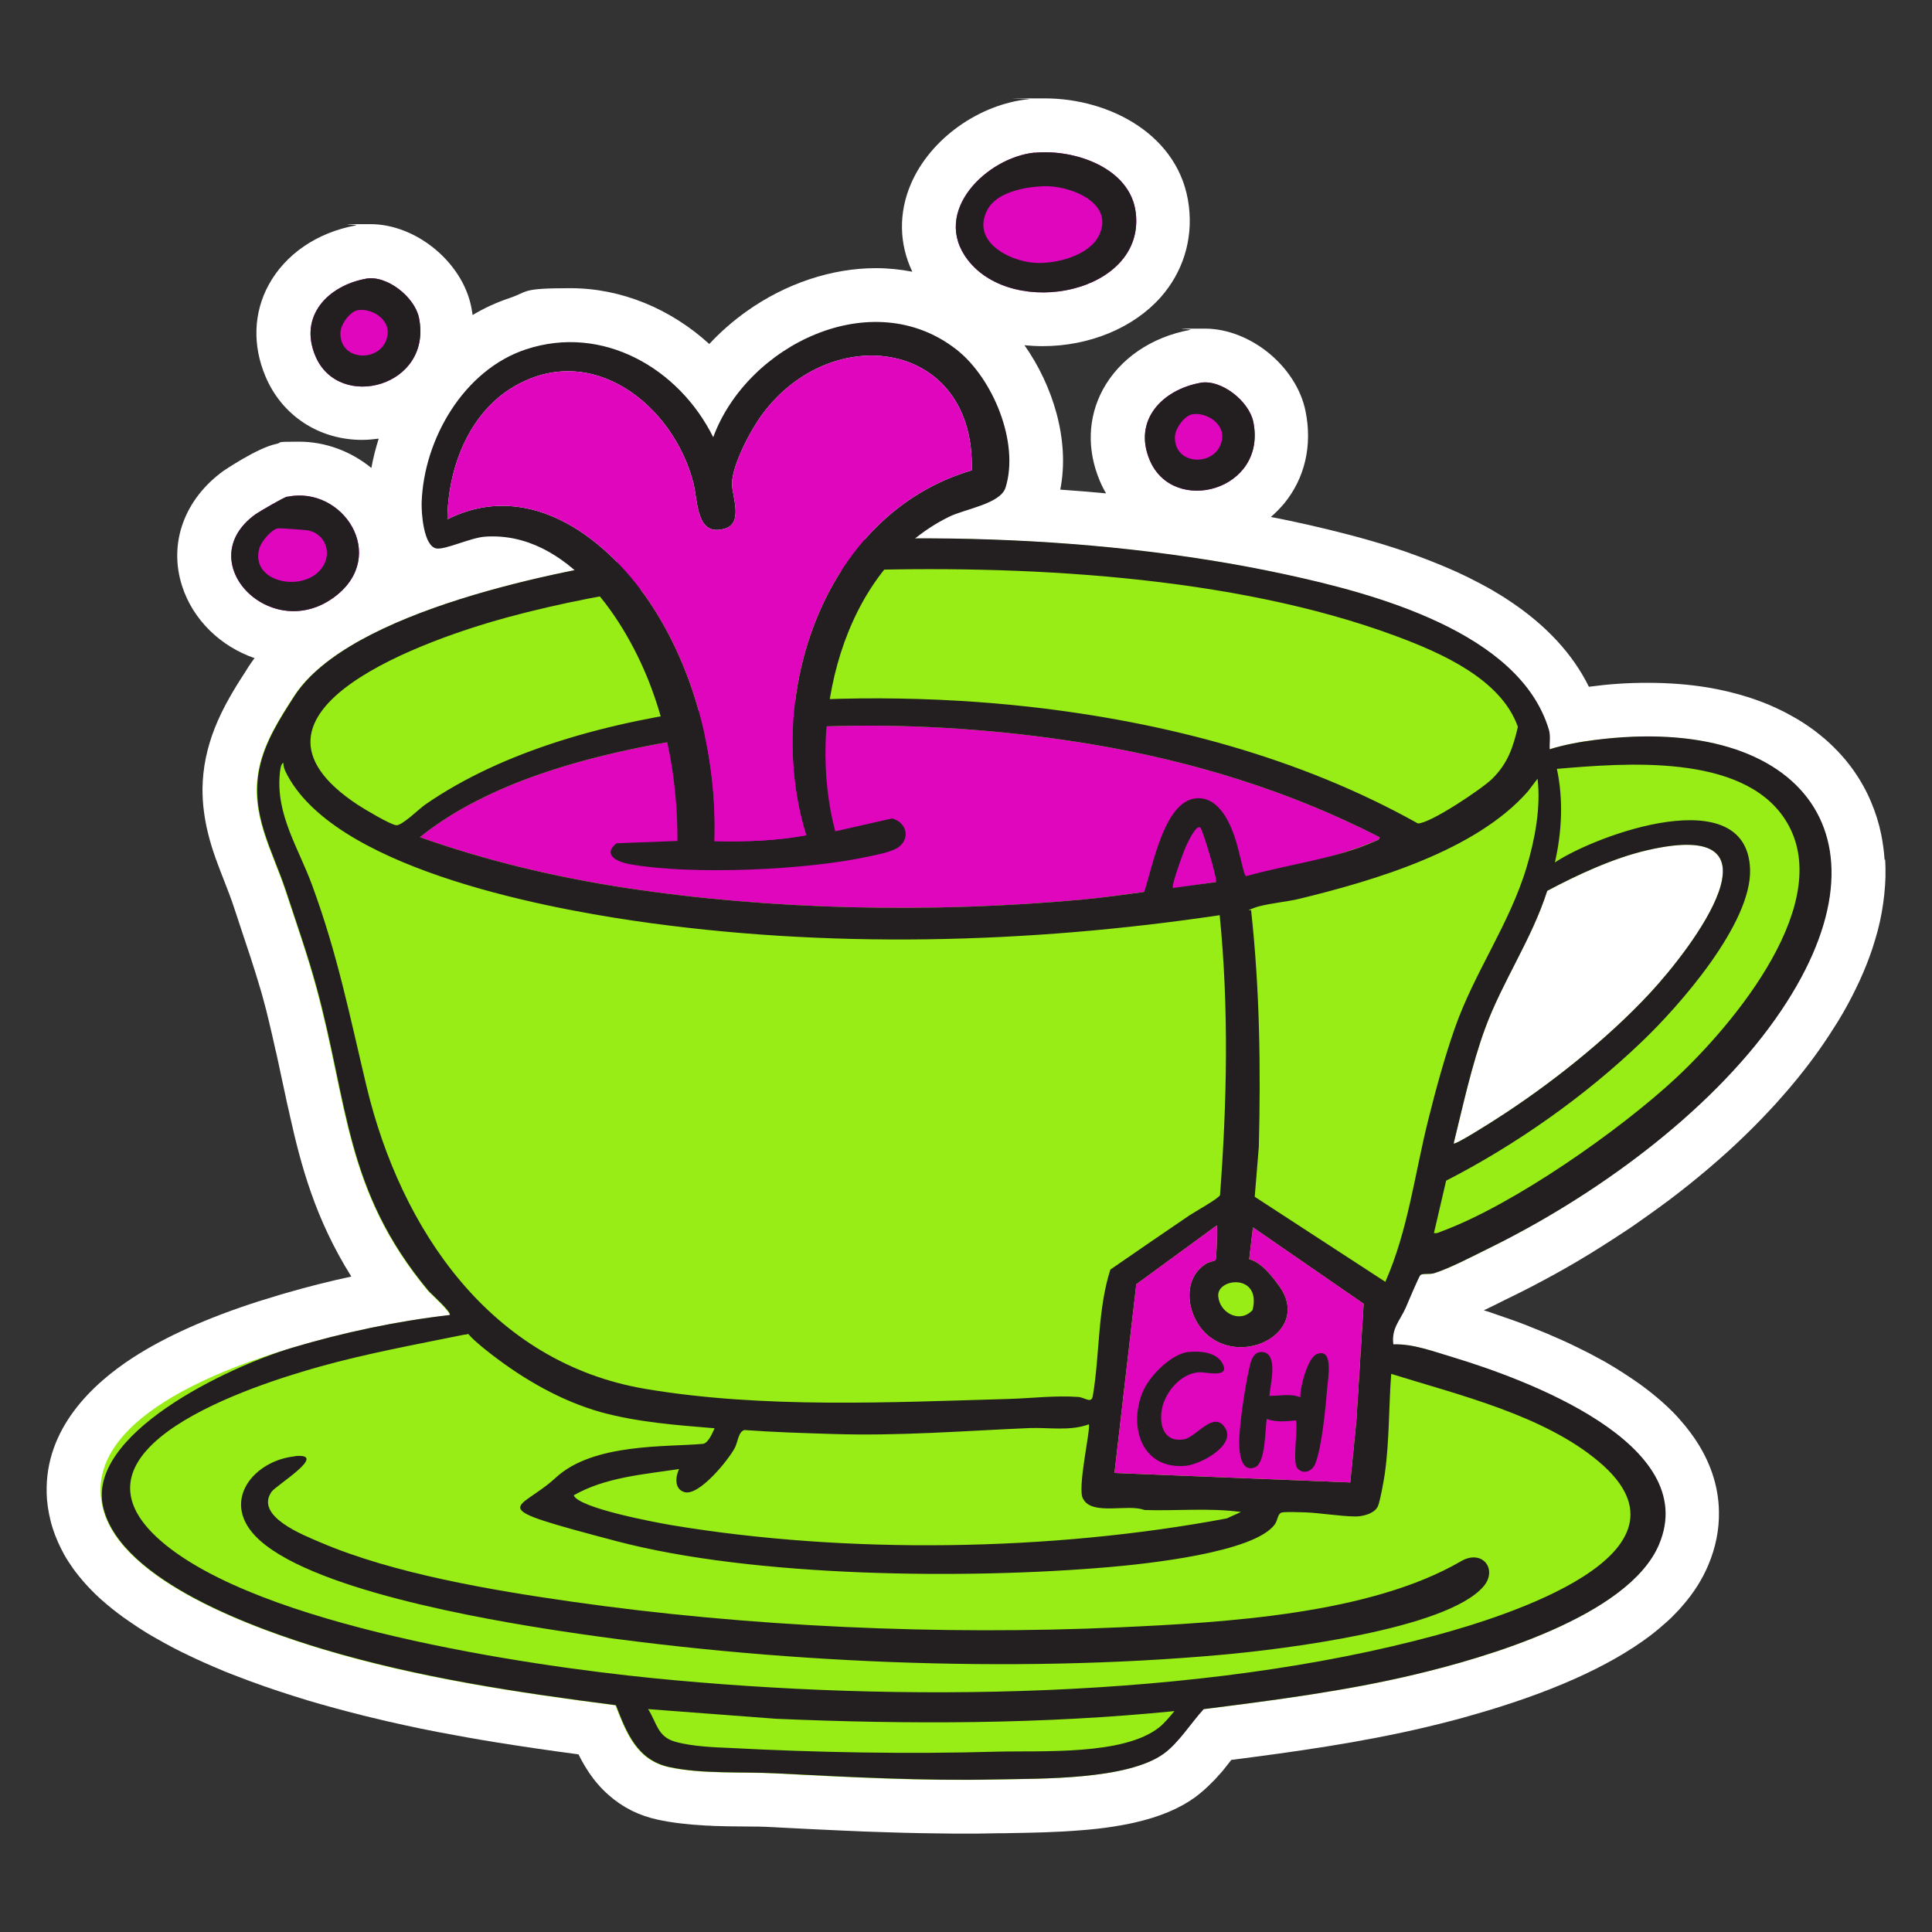
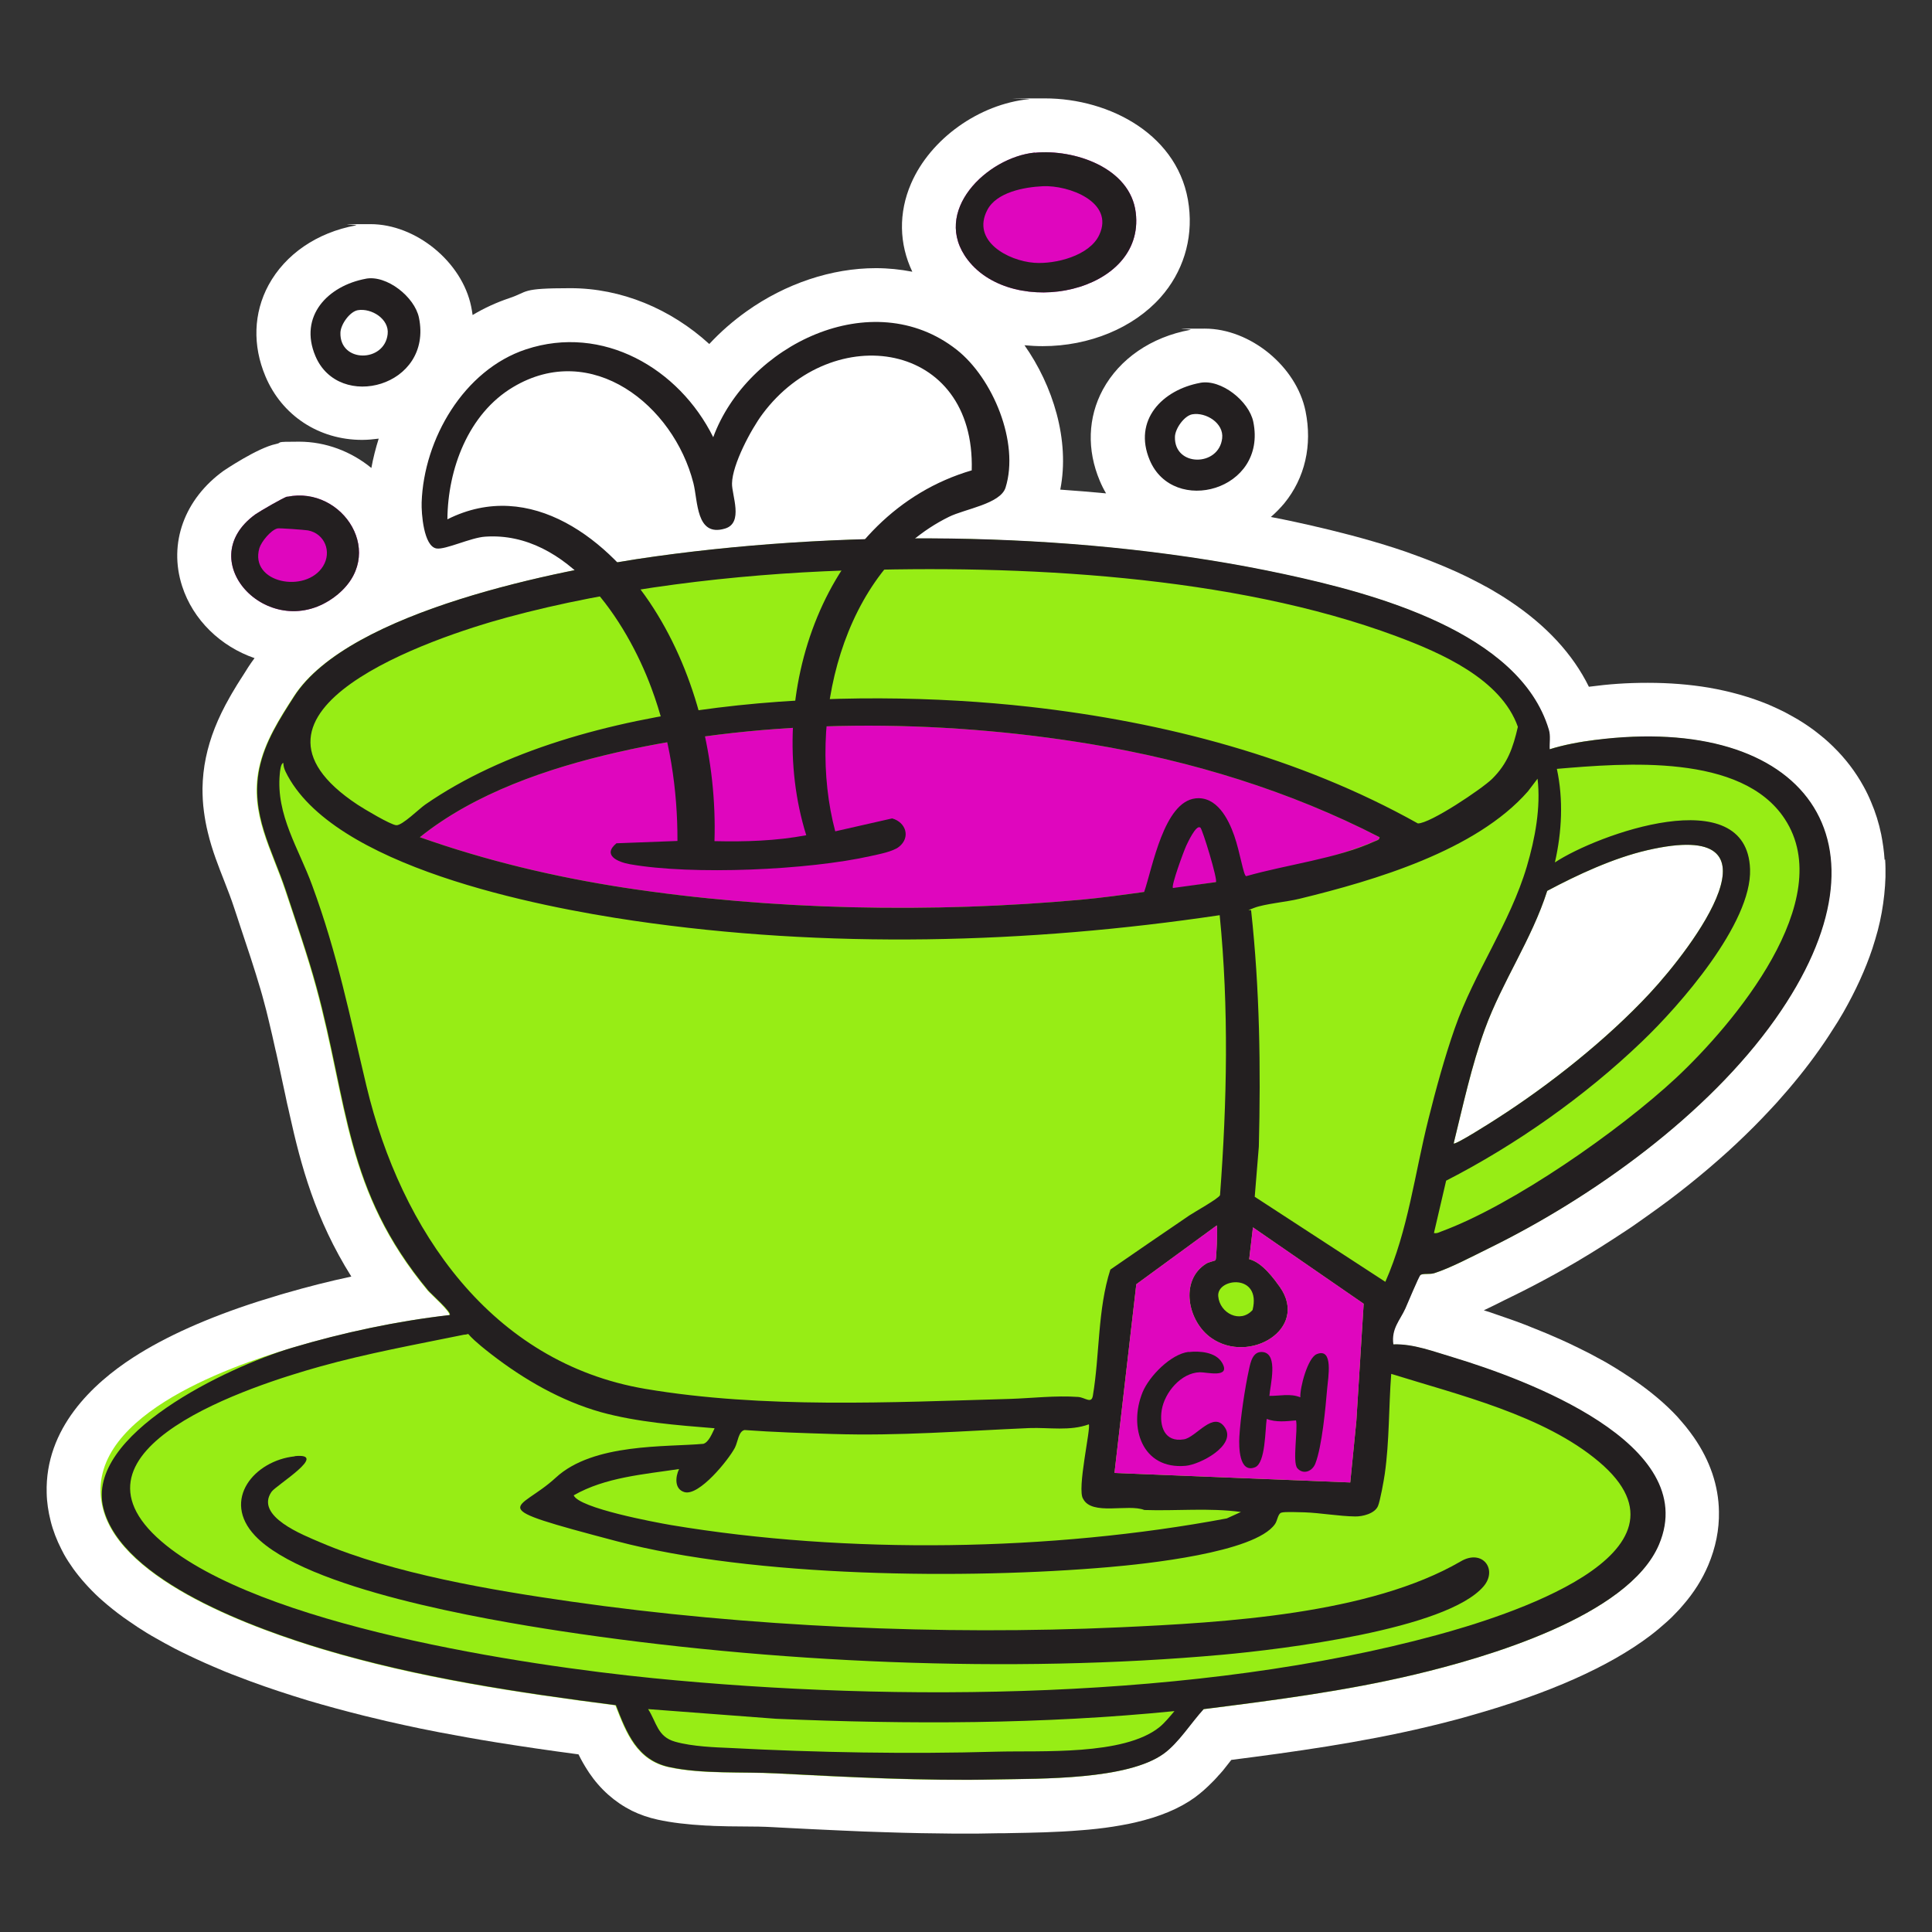
<svg xmlns="http://www.w3.org/2000/svg" id="Layer_1" viewBox="0 0 1080 1080">
  <rect x="0" y="0" width="1080" height="1080" fill="#333333" stroke="none" />
  <defs>
    <style>      .st0 {        fill: #df06be;      }      .st1 {        fill: #231f20;      }      .st2 {        fill: #fff;      }      .st3 {        fill: #97ed15;      }    </style>
  </defs>
  <g>
    <path class="st2" d="M1053.5,480.7c-.3-4.9-1-9.7-1.9-14.3-1.3-6.3-3.2-12.4-5.7-18.2-1.2-2.9-2.6-5.8-4.1-8.5-4.5-8.2-10.2-15.7-17.1-22.4-3.3-3.3-7-6.3-10.8-9.2-3.8-2.8-7.8-5.4-12-7.7-1.4-.8-2.8-1.5-4.2-2.3-2.8-1.4-5.8-2.8-8.8-4.1-10.3-4.3-21.6-7.5-33.7-9.6-10.7-1.8-22.2-2.7-34-2.7s-21.7.7-33,2.2c-9-18.3-23.9-34.4-44.4-48-1.9-1.3-3.8-2.5-5.8-3.7-2.8-1.7-5.8-3.5-8.9-5.1-1-.5-2-1.1-3-1.6-7.7-4.1-16.2-7.9-25.3-11.5-2.8-1.1-5.6-2.2-8.4-3.2-2.2-.8-4.5-1.6-6.9-2.5-3.7-1.3-7.6-2.5-11.4-3.7-1-.3-2-.6-3-.9-1.2-.4-2.4-.7-3.7-1.1-16.8-4.9-32.7-8.5-43.2-10.8-4.5-1-9.1-1.9-13.8-2.8,2.7-2.3,5.2-4.9,7.5-7.6,11.6-14.2,15.8-32.5,11.9-51.6-5.1-25-30.9-46.1-56.3-46.1s-5.5.2-8.2.7c-21.7,4-39.4,16.1-48.8,33.4-8.4,15.6-9,33.7-1.7,51,1,2.4,2.2,4.8,3.5,7-8.5-.8-17-1.5-25.6-2.1,5.5-27.7-4.2-58.3-20-80.7,3.3.3,6.7.5,10.2.5s0,0,0,0c26.1,0,50.7-10.2,65.9-27.3,12.4-14,18.1-32.1,15.8-50.9-4.7-39.6-44.1-60.3-80.5-60.3s-6,.1-8.8.4c-28,2.8-55.2,22.2-66,47.2-7.1,16.4-6.7,33.8.7,49.3-6.7-1.3-13.5-2-20.4-2-24.7,0-50.4,8.6-72.2,24.1-7.6,5.4-14.7,11.6-20.9,18.3-21.6-19.7-49.2-31.2-77.6-31.2s-23.1,1.9-34.3,5.6c-7.1,2.4-13.9,5.5-20.4,9.4-.2-1.6-.5-3.1-.8-4.7-5.1-25-30.9-46.1-56.3-46.1s-5.5.2-8.2.7c-21.7,4-39.4,16.1-48.8,33.4-8.4,15.6-9,33.7-1.7,51,9.2,21.9,29.9,35.5,54,35.5h0c3.1,0,6.2-.3,9.3-.7-1.7,5.4-3.1,10.9-4.1,16.4-11.2-9.2-25.5-14.7-40.4-14.7s-8.6.4-12.9,1.3c-10.3,2.1-29,14.8-29.2,14.9-22.1,15.9-31,40.7-23.3,64.5,6.1,19,21.6,33.8,40.5,40.3-1.2,1.6-2.4,3.3-3.5,5h0c-1.6,2.5-3.1,5-4.7,7.4-.6.9-1.1,1.8-1.7,2.7-.9,1.5-1.8,3-2.7,4.5-.4.7-.8,1.4-1.2,2.1-6.9,12.1-11.1,22.9-13.4,33.9-1.2,5.7-1.8,11.5-1.9,17.2,0,4.2.2,8.6.8,12.9.5,3.8,1.2,7.8,2.2,11.8,2.4,10.1,6,19,9.4,27.7,1.9,4.9,3.7,9.5,5.2,14.1,1.1,3.4,2.3,6.8,3.4,10.3,4,11.9,8.1,24.2,11.5,35.8.6,2.1,1.2,4.1,1.7,6.1,1,3.7,2,7.4,2.9,11.4,1.2,4.9,2.4,10.2,3.7,16.1l.3,1.2c.3,1.4,1.2,5.4,1.2,5.4.8,3.9,1.7,7.8,2.5,11.7l1.6,7.4c.5,2.6,1.1,5.2,1.7,7.7l.6,2.7c6.3,28.4,14.3,58.4,34.5,90.6-12.2,2.6-24.4,5.7-36.5,9.2-1.9.5-3.8,1.1-5.7,1.7-3.4,1-6.6,2-9.8,3-28.3,9.1-51.8,19.6-69.9,31.3-22.6,14.6-49.4,39.6-48.4,75.8.1,5.2.9,10.4,2.2,15.6,1.3,5.3,3.4,10.7,6,15.8.5,1,1,1.9,1.5,2.9,1.5,2.7,3.3,5.4,5.2,8.1,4,5.5,8.8,10.9,14.4,16.1,1.5,1.3,3,2.7,4.6,4,3.7,3.1,7.7,6.2,12,9.1,1.6,1.1,3.3,2.2,5,3.4,3.2,2.1,6.6,4.2,10.2,6.2,3.3,1.9,6.8,3.8,10.4,5.7,2.5,1.3,5.2,2.6,7.9,3.9,5.8,2.8,11.9,5.5,18.4,8.2.8.4,1.7.7,2.6,1.1,1.1.4,2.2.9,3.3,1.3,2.8,1.1,5.7,2.2,8.7,3.3l1.6.6c10,3.7,20.7,7.2,31.8,10.6,10.1,3,20.8,5.9,31.6,8.6,3.7.9,7.8,1.9,12.5,3,6.5,1.5,13,2.9,19.2,4.2,3.5.7,7,1.4,10.6,2.1,10.1,1.9,20.5,3.8,31.7,5.6,13.8,2.2,28.5,4.4,45.9,6.7,1.6,3.3,3.3,6.2,5.1,9,.2.3.5.7.7,1.1,6.4,9.5,14.5,16.6,24,21.4,4.5,2.2,9.4,3.9,14.5,5,7.8,1.7,16.4,2.7,26.9,3.3,1.4,0,2.9.1,4.3.2,5.6.2,11.1.3,16.4.3,6.1,0,11.8.1,17,.4l3.7.2c11.4.6,23.3,1.2,34.9,1.7,8.5.4,16.1.7,23.4.9,14.3.5,27.2.7,39.4.8h3.1c7.1,0,14.1,0,20.8-.2,2.4,0,5.1,0,7.9-.1,11.1-.2,25-.4,39.1-1.6,1.2-.1,2.5-.2,3.7-.3,6.5-.6,12.6-1.4,18.1-2.4,1.4-.3,2.9-.5,4.3-.8,1.3-.3,2.5-.5,3.7-.8,13.9-3.2,24.9-7.8,33.5-14,3.4-2.5,6.7-5.4,10.1-8.9.7-.7,1.4-1.4,2.1-2.2.6-.7,1.2-1.4,1.9-2.1,1.1-1.2,2.2-2.5,3.4-4.1.5-.6,1-1.3,1.5-1.9.5-.6.9-1.2,1.4-1.8,34.3-4.4,72.1-9.6,109.2-18.4,2.6-.6,5.3-1.3,8.2-2,5.5-1.4,11-2.8,16.4-4.4,43.7-12.3,77.4-27.3,100.3-44.6,3.4-2.6,6.6-5.3,9.6-8,1.6-1.4,3.1-2.9,4.5-4.4,1.5-1.5,3-3.1,4.3-4.7,6.1-7,10.8-14.5,14.1-22.3,4.2-9.9,6.2-20,6-30-.2-14.5-5-28.5-14-41.5-1.4-2-2.9-4-4.5-6-1.5-1.9-3.2-3.7-4.8-5.6-6.7-7.2-15-14.2-24.7-20.8-1.9-1.3-3.9-2.6-5.9-3.9-1-.6-2-1.2-3-1.9-2-1.2-4-2.4-6-3.6-1-.6-2-1.1-3.1-1.7-2-1.1-4-2.2-6.1-3.3-3.9-2-8-4-12.2-6-3-1.4-6-2.7-9-4-1-.4-2-.9-3-1.3-2-.8-3.9-1.6-5.9-2.4-1.9-.8-3.9-1.5-5.7-2.3-3.6-1.4-7.2-2.7-11-4-1.8-.6-3.5-1.2-5.2-1.8-2.5-.9-4.9-1.7-7.2-2.4,0,0-.2,0-.2,0,4-1.9,7.9-3.8,11.2-5.5l.4-.2c1.7-.8,3.2-1.6,4.7-2.3,7.8-3.8,15.6-7.9,23.4-12.2,2-1.1,3.9-2.2,5.9-3.3,9-5.1,18.1-10.7,27-16.5,3.1-2,5.7-3.7,8.1-5.3,1.9-1.3,3.9-2.6,5.8-4,3.8-2.7,7.7-5.4,11.5-8.2,1.9-1.4,3.8-2.8,5.7-4.2,3.8-2.8,7.5-5.8,11.2-8.7,3.7-3,7.4-6,10.9-9,3.6-3.1,7.2-6.2,10.6-9.3,3.4-3.1,6.7-6.2,10.1-9.5l.3-.3c5.9-5.7,11.6-11.7,17.1-17.7,8.8-9.8,16.8-19.7,23.7-29.5,3.7-5.2,7.1-10.5,10.3-15.6,1-1.7,2.1-3.5,3.1-5.2,6.9-12.1,12.4-24.1,16.3-35.8,1.1-3.4,2.1-6.8,3-10.1.9-3.4,1.6-6.7,2.2-10,1.2-6.7,1.9-13.4,2.1-19.9,0-1.6,0-3.3,0-4.9,0-1.6-.1-3.3-.2-4.9Z" />
    <path class="st2" d="M975.7,634.5s0,0,0,0h0s0,0,0,0Z" />
  </g>
  <path class="st3" d="M891.8,413.6c-8.7,1.1-17.4,2.7-25.8,5.3-.2-3.6.6-7.4-.5-11-16.4-54.7-97.9-76.1-147.6-86.8-110.4-23.8-240-25.5-351.7-10-53.4,7.4-171.3,30.6-202,78.2-8.1,12.5-16.4,25.5-19.5,40.4-5.2,25.4,7.2,45.3,14.8,68.2,5.8,17.4,12.3,36.2,17.1,53.8,17.9,65.5,15.9,113.6,62.5,169.8,1.4,1.7,13.4,12.4,12,13.7-29.4,3.3-59.6,9.8-88.1,18.3-36.2,10.8-118.1,39.6-105.5,89.7,10.3,41.1,86.4,67.8,122.9,78.8,53.2,16,108.6,24.2,163.6,31.3,6,15.5,11.9,30.7,29.9,34.6,18.4,4,41,2.5,59.7,3.5,41.1,2.1,81.9,4.3,123.2,3.4,25.1-.6,73.2.3,93.5-14.4,8.3-6,15.3-17.3,22.3-24.9,39.5-5,79.1-10.1,117.8-19.3,39.3-9.3,119.7-32.4,136.7-72.7,23.9-56.6-75.6-92.7-114.9-104.6-10.8-3.3-22.3-7.7-33.6-7.3-1.2-8.8,3.7-13.4,6.7-20,1.2-2.6,7.6-18.2,8.5-18.8,1.5-1,5.2-.3,7.7-1,9-2.8,21.9-9.6,30.7-14,58.2-28.6,122.2-74.7,159.9-128,70.8-100.2,15.5-170.8-100.5-156.1ZM922.2,555.3c-24,25.8-56,51.2-85.7,70.2-2.3,1.5-23,14.7-23.9,13.7,5.2-21.1,10-43.4,17.4-63.8,9.6-26.6,26.2-50.3,34.9-77.4,17.1-9.1,36.9-18.3,55.8-22.7,81-18.8,25.3,54.4,1.5,80Z" />
  <path class="st0" d="M610,416c-85.2-14.2-180.8-14.8-265.2,4.6-38.4,8.8-79.3,22.7-110.1,47.4,37,13.1,75.2,22.2,114.1,28.2,82.7,12.7,172.7,14.3,256.1,6.7,11.6-1.1,23.2-2.7,34.7-4.3.1-.4.6.5.8.6l64.9-10.2c.1-.1,44.5-10.3,63.2-18.8,1.1-.5,2.6-.7,2.7-2.2-50.3-25.9-105.3-42.7-161.2-52Z" />
  <g>
    <path class="st1" d="M866.1,418.9c8.3-2.6,17.1-4.2,25.8-5.3,116-14.7,171.3,56,100.5,156.1-37.7,53.3-101.6,99.4-159.9,128-8.8,4.3-21.8,11.2-30.7,14-2.5.8-6.2,0-7.7,1-.9.6-7.3,16.2-8.5,18.8-3,6.6-7.9,11.2-6.7,20,11.3-.4,22.7,4.1,33.6,7.3,39.3,11.9,138.9,48,114.9,104.6-17,40.2-97.4,63.4-136.7,72.7-38.7,9.2-78.3,14.3-117.8,19.3-7,7.6-14,18.9-22.3,24.9-20.3,14.7-68.5,13.9-93.5,14.4-41.4.9-82.1-1.3-123.2-3.4-18.8-1-41.3.5-59.7-3.5-18-3.9-23.9-19.1-29.9-34.6-55.1-7.1-110.4-15.4-163.6-31.3-36.5-11-112.6-37.7-122.9-78.8s69.3-78.9,105.5-89.7c28.4-8.5,58.6-14.9,88.1-18.3,1.5-1.3-10.6-12-12-13.7-46.6-56.1-44.6-104.3-62.5-169.8-4.8-17.6-11.4-36.4-17.1-53.8-7.6-22.9-20-42.8-14.8-68.2,3.1-15,11.5-27.9,19.5-40.4,30.7-47.7,148.6-70.8,202-78.2,111.7-15.5,241.3-13.8,351.7,10,49.6,10.7,131.2,32.2,147.6,86.8,1.1,3.6.3,7.3.5,11ZM472.2,318.9c-61.5,2.1-129.3,10.1-188.6,26.2-41.8,11.3-163.2,52.3-83.6,104.8,3.5,2.3,18.2,11.1,21.5,11.4s12.9-9.3,16.3-11.6c86.8-60,235.8-66,337.7-54.6,75.4,8.5,150.8,28.1,217.1,65.2,6.9.1,35.9-19.4,41.5-24.9,8.7-8.6,11.7-17.4,14.4-29.1-9.4-26.7-42.9-41.3-67.8-50.6-91.7-34.2-210.8-40.1-308.3-36.7ZM771.2,468c-50.3-25.9-105.3-42.7-161.2-52-85.2-14.2-180.8-14.8-265.2,4.6-38.4,8.8-79.3,22.7-110.1,47.4,37,13.1,75.2,22.2,114.1,28.2,82.7,12.7,172.7,14.3,256.1,6.7,11.6-1.1,23.2-2.7,34.7-4.3,4.7-13.7,11-50.3,28.7-52.3,11.8-1.3,18.3,11.3,21.6,20.7s5.2,22.4,6.7,22.8c22.6-6.5,50.7-9.8,71.9-19.5,1.1-.5,2.6-.7,2.7-2.2ZM681.8,511.6c-107.5,16-219.7,18.9-327.5,3.1-53.7-7.9-168.9-30.2-194.7-83.4-.7-1.5-1.2-3.1-1.2-4.8-1.5.1-1.9,4.9-2,6.1-2.2,23,10.7,41.9,18.1,62.3,14.2,38.5,21,73,30.4,112.4,19.2,80.1,69.5,154.5,155.9,169.1,65.7,11.1,137.3,7.5,203.7,5.6,12.5-.4,25.4-2,38.2-1.1,3.9.3,7.4,4,8.2-.6,3.9-23,2.6-48.2,9.8-70.6,14.7-10.1,29.4-20.3,44.2-30.3,3-2,16.3-9.4,17.1-11.3,3.9-52,5-104.6-.2-156.6ZM801.7,689.3c1.6.3,2.7-.4,4-.9,40.2-14.8,99.6-56.4,131.2-85.8,32-29.9,90.7-99.3,60.8-144.8-24.1-36.8-89.5-31.2-127.4-28,3.7,17.2,2.8,35.2-1.1,52.3,23.5-15.6,107.4-46.1,109.1,3.8,1,30.3-39.5,76.4-60.6,96.5-31.8,30.5-70.3,57.6-109.3,77.6l-6.8,29.2ZM774.4,716.6c12.8-29,16.4-60.4,24.1-91,4.1-16.5,9.1-34.7,14.7-50.7,11-31.5,30.8-58.5,40.3-90.5,4.6-15.5,7.9-33.1,6-49.1l-5.4,7.1c-29.1,33.2-85.8,49.8-127.6,60-7.2,1.8-19.4,2.8-25.4,5.1s-1.5.6-1.7,1.6c4.8,43.9,5.4,87.8,4.3,131.8l-2.3,28.1,73.1,47.6ZM670.9,462.6c-2.3-1.7-7,8.5-7.8,10.2-1.3,2.8-8.6,22.5-7.4,23.6l24-3.3c1.2-1-7.5-29.6-8.7-30.5ZM812.6,639.2c.9,1,21.6-12.2,23.9-13.7,29.7-19,61.7-44.4,85.7-70.2,23.8-25.6,79.5-98.8-1.5-80-18.9,4.4-38.7,13.6-55.8,22.7-8.6,27.1-25.2,50.8-34.9,77.4-7.4,20.4-12.2,42.7-17.4,63.8ZM679.5,704.5c.5-.8,1.2-17,.7-19.5l-45,32.9-12.2,105.5,131.8,5.3,3.4-34.2,4.1-65.7-61.9-42.7-2.1,17.8c7.4,1.8,14.1,11.3,17.2,15.6,16.3,23.4-17.1,43.3-38.3,28.5-13.2-9.1-18.1-32.3-2.8-41.7,1.3-.8,4.9-1.5,5.2-1.9ZM681,724.6c.8,9.5,12.3,15.4,19.2,7.7,5.1-20.6-20.1-18-19.2-7.7ZM399.4,798.4c-20.9-1.7-43.2-3.4-63.5-9-22.3-6.3-43.1-18.3-61.3-32.4s-9.8-11.1-15.2-10.9c-26.9,5.5-54,10.4-80.5,17.8-37.2,10.4-149,45.9-88.6,97.8,54.8,47.1,202.8,69.2,274.7,76.4,136.9,13.6,305.2,12.1,438.2-24.1,36.3-9.9,152-45.1,90.6-96.9-30.8-26-78.3-37.3-116.1-49.1-1.4,18.3-1,37.8-3.6,55.9-.5,3.6-2.6,15.2-3.8,18-1.8,4.2-8.6,5.9-12.8,5.8-8.8-.1-19.4-2-28.3-2.3-2.9,0-10.9-.5-13,.2-1.9.7-2.1,4.5-3.5,6.4-11.2,16-73,22.3-92.6,24-79.5,6.9-198.6,5.8-275.5-14.5s-54.9-16.1-33.9-35.5,61.7-17,82.5-18.9c3-.9,4.9-5.9,6.2-8.5ZM608.7,796.2c-10.6,3.9-22.2,1.7-33.3,2.1-37.4,1.6-72.4,4.5-110.1,3.3-16.4-.5-32.7-1-49.1-2.2-3.4.7-3.7,6.6-5.4,9.9-3.5,6.7-20,27.2-28.2,24.8-5.8-1.7-5-8.7-3-12.9-19.8,3-41.3,4.6-58.9,14.7,3,7.2,45.6,15.1,54.3,16.6,98.6,16.5,212.9,14.7,310.8-3.7l7.9-3.6c-17.8-2.4-36-.5-54-1.1-9-3.6-29.3,3.3-34.2-6.2-3.7-5.1,4.6-40.3,3.1-41.8ZM656.7,956.5c-74,7.4-148.6,7.5-223,4.3l-71.4-5.4c4.8,7.5,5.2,15.4,15,18.2s23.3,3.2,30.3,3.5c49.1,2.6,100.3,3.5,149.3,2.1,25.2-.7,71.1,2.3,91.1-13.6,3-2.4,6.2-6.3,8.7-9.3Z" />
    <path class="st1" d="M164.7,814c19.7-2-10.4,16.3-12.9,19.9-9.5,13.7,17.7,24.2,27.3,28.3,40.8,17.5,96.1,26.8,140.2,33.1,98.5,14.1,206.9,18.9,306.3,14.4,59-2.7,140.1-7.3,191-36.9,12.1-7.1,20.7,4.5,12.8,13.9-20.6,24.3-113.9,35.4-146,38.3-118.4,10.7-253,4.6-370.5-13.3-41.3-6.3-142.1-23.4-170.3-53.2-19-20.1-.3-42.1,22.2-44.4Z" />
  </g>
  <path class="st1" d="M467,464.7l31.7-7.2c7.7,2.1,10.5,10.6,3.8,15.9-3.5,2.7-11.1,4.1-15.6,5.1-34.8,7.9-99.9,10.8-134.8,4.6-6.7-1.2-15.6-5-7.5-11.7l34.1-1.3c.1-29-4.4-58.1-14.5-85.3-14-37.9-46.9-88-93-84.8-8,.5-22.2,7.4-27.2,6.6-7.2-1.2-8.5-19.8-8.3-25.7,1.2-35.5,23.6-74.1,58.3-85.6,42.9-14.2,85.6,10.6,104.7,49.1,18.9-51.4,88.9-86,136.1-48.9,20.2,15.9,35.2,51.9,27.3,77.1-2.9,9.1-22.7,11.9-31.6,16.3-60.4,29.7-79.8,114.8-63.6,175.8ZM543.2,262.9c2.1-72.5-77.7-84.3-117-31.4-6.4,8.6-16.8,28.1-17,38.7-.2,6.5,6.7,22.2-4,25.3-16.2,4.8-15-15.4-17.6-25.5-11.1-43.5-56.8-79.9-100.8-53.6-25,14.9-36.5,45.8-36.7,73.9,46.6-23.4,91,11.7,115.3,49.8,24.1,37.7,35.4,85.4,34,130.1,17.2.4,34.3-.1,51.3-3.3-24.2-77.4,9.7-179.8,92.6-204Z" />
  <path class="st0" d="M679.5,704.5c.5-.8,1.2-17,.7-19.5l-45,32.9-12.2,105.5,131.8,5.3,3.4-34.2,4.1-65.7-61.9-42.7-2.1,17.8c7.4,1.8,14.1,11.3,17.2,15.6,16.3,23.4-17.1,43.3-38.3,28.5-13.2-9.1-18.1-32.3-2.8-41.7,1.3-.8,4.9-1.5,5.2-1.9Z" />
-   <path class="st0" d="M543.2,262.9c2.1-72.5-77.7-84.3-117-31.4-6.4,8.6-16.8,28.1-17,38.7-.2,6.5,6.7,22.2-4,25.3-16.2,4.8-15-15.4-17.6-25.5-11.1-43.5-56.8-79.9-100.8-53.6-25,14.9-36.5,45.8-36.7,73.9,46.6-23.4,91,11.7,115.3,49.8,24.1,37.7,35.4,85.4,34,130.1,17.2.4,34.3-.1,51.3-3.3-24.2-77.4,9.7-179.8,92.6-204Z" />
  <path class="st1" d="M725.2,820.7c-2.8-3.3.4-21.3-.7-26.7-5.5.5-11.1,1.2-16.4-.8-.9,5.8-.6,24.6-6.5,27-9,3.6-9.1-11.6-8.8-16.9.6-10.6,3.1-27.3,5.4-37.8.9-4.1,2.1-10.3,7.7-9.7,8.9,1,4.1,18.7,3.7,24.5,5.8.1,11.6-1.5,17.3.8-.3-5.4,4.1-22,9.1-24.1,9.6-4,6.4,13.3,5.9,19.2-.9,10.7-2.9,32.4-6.6,41.9-1.7,4.5-6.9,6.4-10.1,2.6Z" />
  <path class="st1" d="M664.5,755.8c6.1-.7,15.1,0,18.6,5.9,5.3,9-8.6,5.3-12.4,5.4-10.5.3-19.7,11.3-21.3,21.2-1.4,9,1.6,18.1,12.4,16.3,6.9-1.1,16.6-16.4,23-6.5,6.4,9.9-13.9,20.6-22,21.3-24.3,2.2-32.1-21.4-24.1-41.1,3.7-9,15.8-21.4,25.8-22.6Z" />
  <path class="st0" d="M578.4,85.4c22-2.2,53.5,8.3,56.5,33.5,5.4,44.9-68.2,59.8-93.9,26.4-20.7-27,10.7-57.3,37.4-60Z" />
  <path class="st0" d="M160.6,277.7c31.1-6.4,56.6,32.8,26.9,55.6-35.7,27.4-81.4-19.3-44.7-45.8,2.3-1.6,15.8-9.5,17.8-9.9Z" />
-   <path class="st0" d="M204.5,155.8c11.7-2.2,27.3,10.2,29.7,21.8,7.9,38.5-44.8,52.6-57.9,21.4-9.4-22.3,7-39.3,28.3-43.2Z" />
  <path class="st1" d="M578.4,85.4c22-2.2,53.5,8.3,56.5,33.5,5.4,44.9-68.2,59.8-93.9,26.4-20.7-27,10.7-57.3,37.4-60ZM582.9,104.1c-10.3.5-25.8,3.3-31,13.3-9,17.3,11.6,28.4,26.2,29.5,11.8.9,31-3.9,36.4-15.6,8.6-18.4-17.1-27.9-31.6-27.2Z" />
  <path class="st1" d="M160.6,277.7c31.1-6.4,56.6,32.8,26.9,55.6-35.7,27.4-81.4-19.3-44.7-45.8,2.3-1.6,15.8-9.5,17.8-9.9ZM155.1,295.4c-3.7.9-9,7.4-10.1,11-5.7,19.6,26,25.6,35.6,10.1,5-8.1.9-18.2-8.4-20-1.7-.3-16.1-1.4-17.2-1.1Z" />
  <path class="st1" d="M204.5,155.8c11.7-2.2,27.3,10.2,29.7,21.8,7.9,38.5-44.8,52.6-57.9,21.4-9.4-22.3,7-39.3,28.3-43.2ZM200,173.4c-4.5.8-9.6,8-9.7,12.6-.5,16.9,24.6,16.8,26.4.8,1-8.5-9.1-14.7-16.7-13.4Z" />
-   <path class="st0" d="M670.9,214c11.7-2.2,27.3,10.2,29.7,21.8,7.9,38.5-44.8,52.6-57.9,21.4-9.4-22.3,7-39.3,28.3-43.2Z" />
  <path class="st1" d="M670.9,214c11.7-2.2,27.3,10.2,29.7,21.8,7.9,38.5-44.8,52.6-57.9,21.4-9.4-22.3,7-39.3,28.3-43.2ZM666.5,231.6c-4.5.8-9.6,8-9.7,12.6-.5,16.9,24.6,16.8,26.4.8,1-8.5-9.1-14.7-16.7-13.4Z" />
</svg>